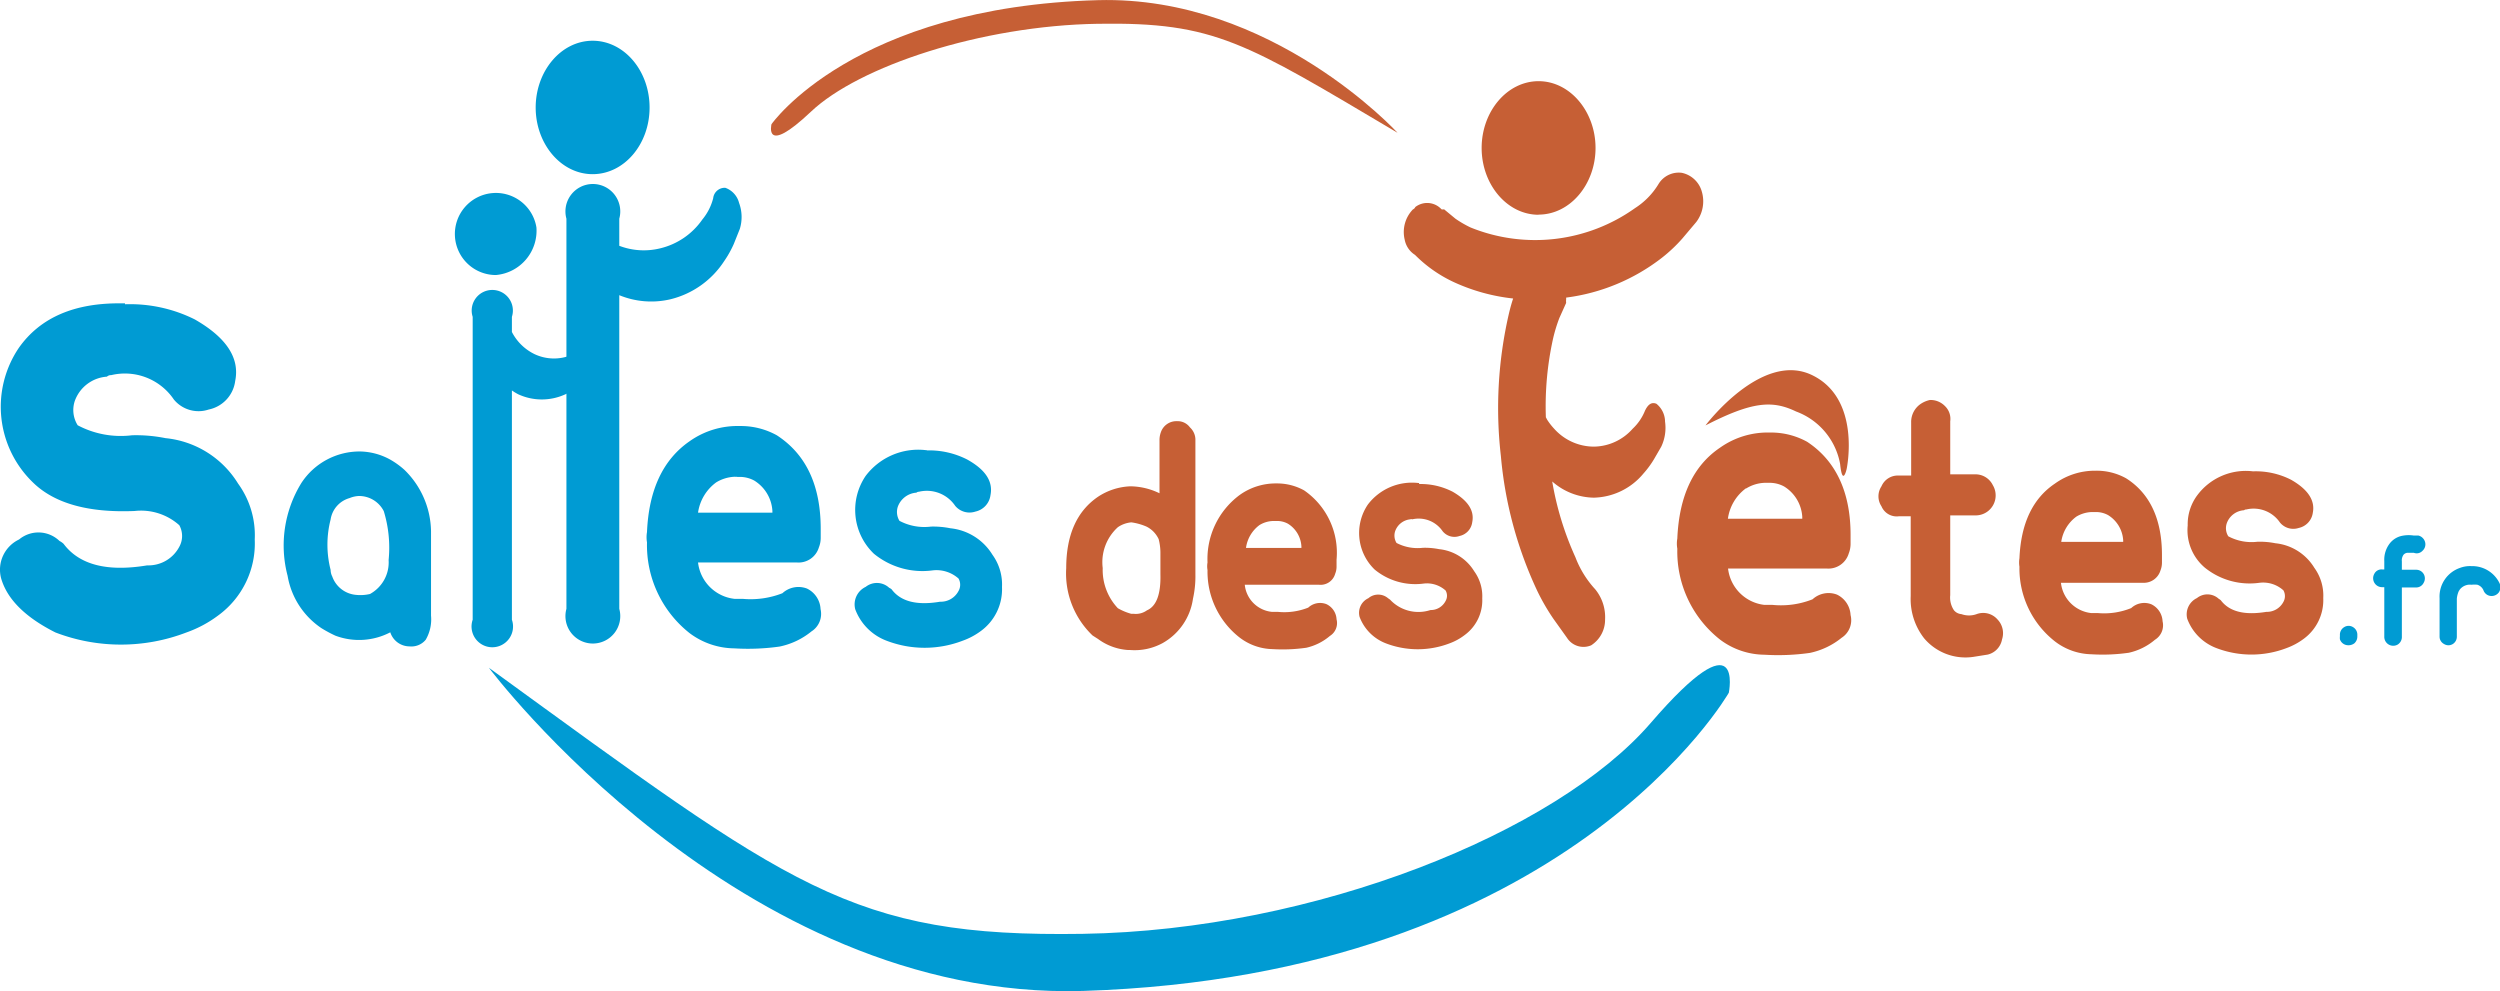
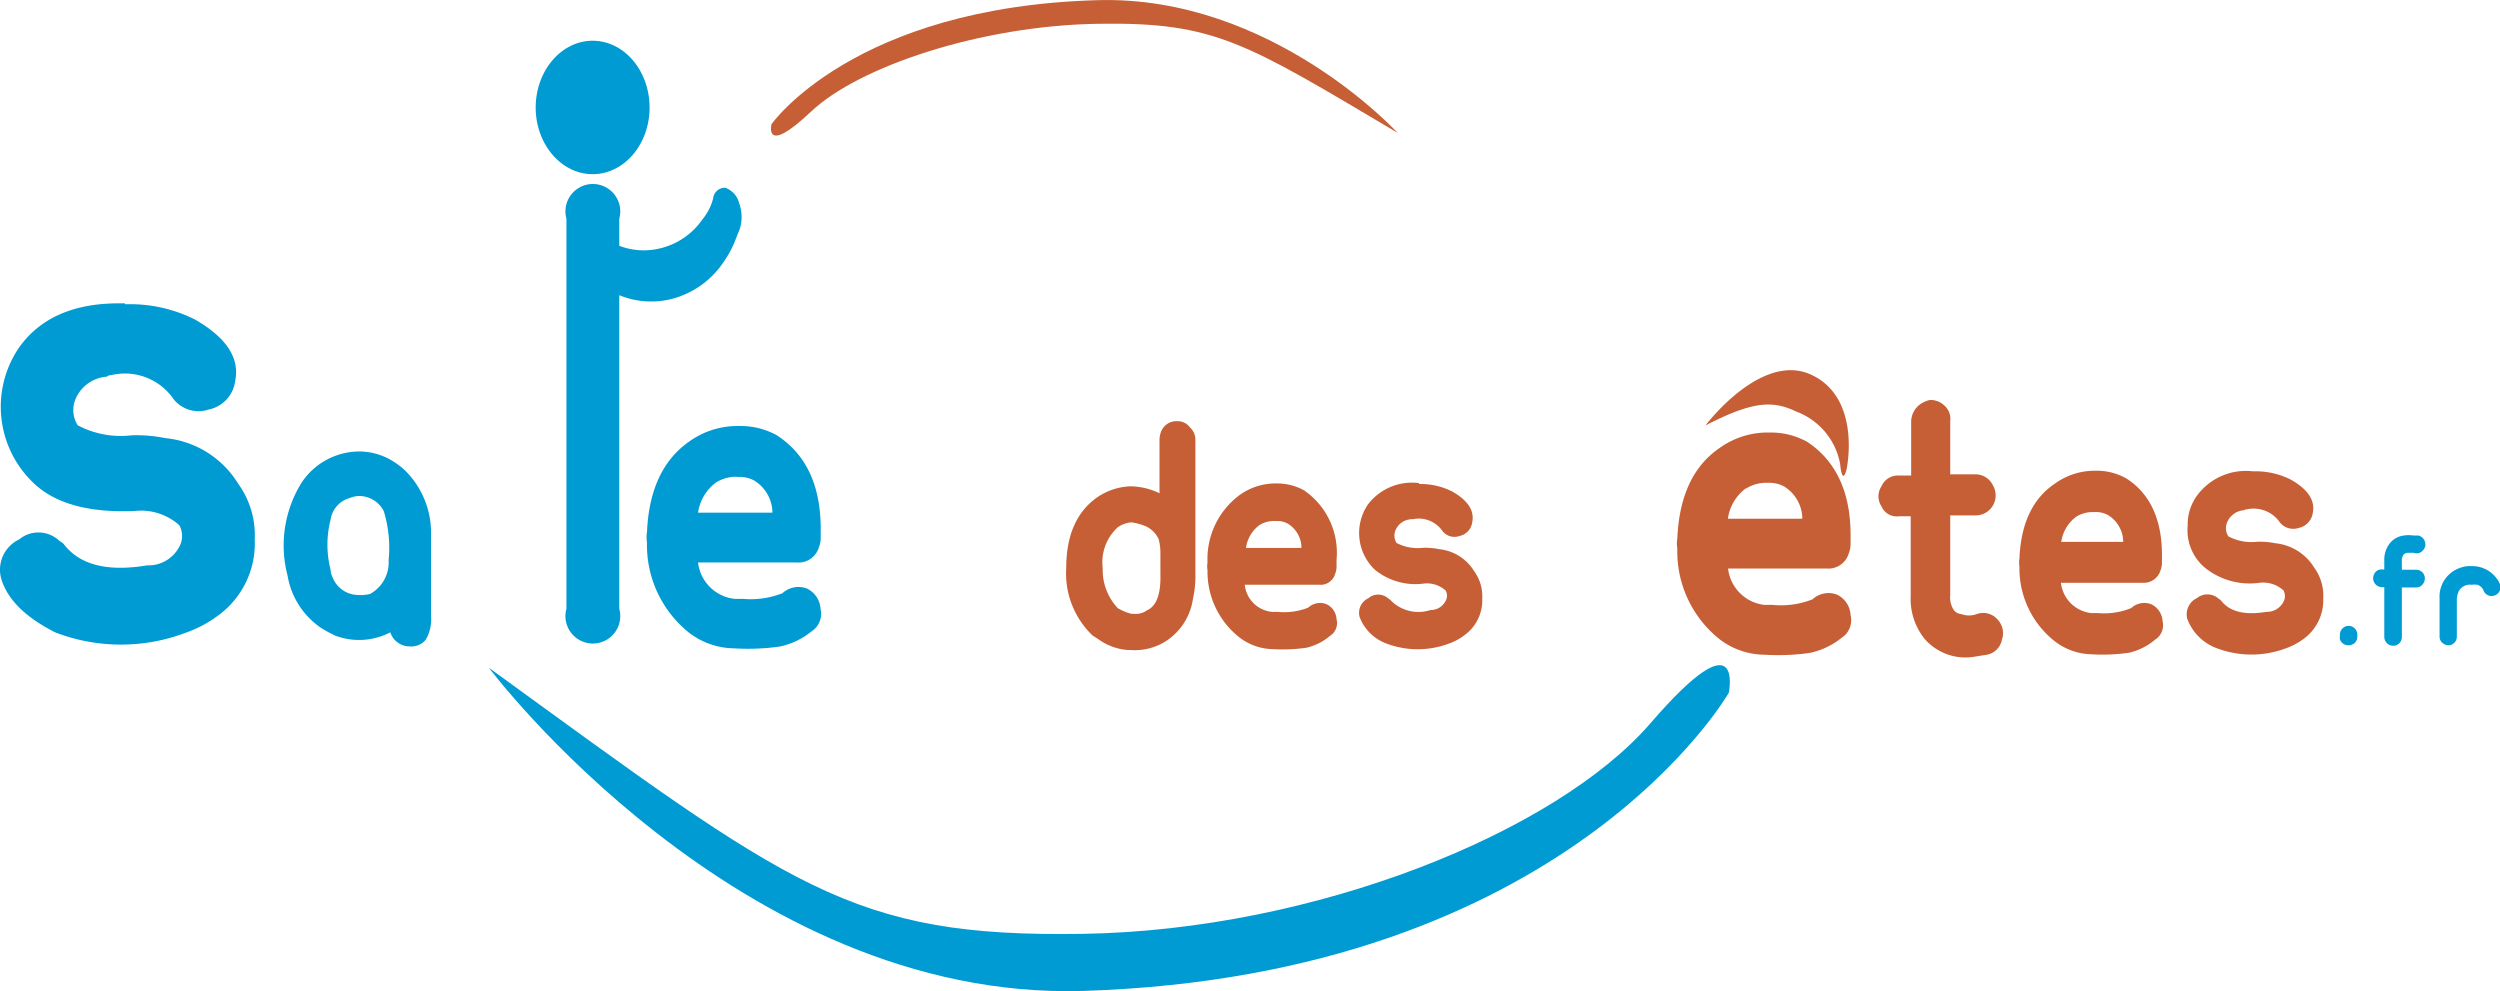
<svg xmlns="http://www.w3.org/2000/svg" id="Calque_1" data-name="Calque 1" viewBox="0 0 165.07 65.45">
  <defs>
    <style>.cls-1{fill:#009bd3;}.cls-2{fill:#c65f35;}</style>
  </defs>
  <title>logo-sfd</title>
  <g id="logo">
    <path class="cls-1" d="M329.07,301.07a9.57,9.57,0,0,1,4.6,1q3.13,1.79,2.67,4.06a2.21,2.21,0,0,1-1.75,1.89,2.11,2.11,0,0,1-2.3-.66,3.9,3.9,0,0,0-4.14-1.61,0.38,0.38,0,0,0-.28.1,2.43,2.43,0,0,0-2.12,1.6,1.89,1.89,0,0,0,.19,1.61,6.07,6.07,0,0,0,3.59.66,9.9,9.9,0,0,1,2.21.19,6.36,6.36,0,0,1,4.79,3,5.8,5.8,0,0,1,1.1,3.69,5.88,5.88,0,0,1-2.39,5,7.87,7.87,0,0,1-2.12,1.14,12.07,12.07,0,0,1-8.65,0q-3-1.51-3.59-3.59a2.21,2.21,0,0,1,1.19-2.55,2,2,0,0,1,2.67.1,1.1,1.1,0,0,1,.27.19q1.56,2.08,5.52,1.42a2.3,2.3,0,0,0,2.12-1.23,1.47,1.47,0,0,0,0-1.42,3.79,3.79,0,0,0-2.95-.94q-4.6.19-6.72-1.89a6.94,6.94,0,0,1-.92-8.89q2.12-3,6.82-2.93h0.18Z" transform="translate(-320.81 -280.98)" />
    <path class="cls-1" d="M348.92,323.22a1.22,1.22,0,0,1-1.06.44,1.34,1.34,0,0,1-1.28-.93,4.45,4.45,0,0,1-3.63.22,8.55,8.55,0,0,1-.91-0.49A5.21,5.21,0,0,1,339.8,319a7.86,7.86,0,0,1,.91-6.13,4.59,4.59,0,0,1,3.89-2.08,4.26,4.26,0,0,1,2,.55,5.39,5.39,0,0,1,.91.66,5.77,5.77,0,0,1,1.76,4.05v5.58A2.67,2.67,0,0,1,348.92,323.22Zm-5-9.36a1.74,1.74,0,0,0-1.28,1.42,6.69,6.69,0,0,0,0,3.33,1,1,0,0,0,.11.44,1.83,1.83,0,0,0,1.49,1.2,2.81,2.81,0,0,0,1-.05,2.38,2.38,0,0,0,1.23-2.24,8.24,8.24,0,0,0-.32-3.23,1.83,1.83,0,0,0-1.65-1A1.78,1.78,0,0,0,343.91,313.86Z" transform="translate(-320.81 -280.98)" />
    <path class="cls-1" d="M372.47,320.15a1.57,1.57,0,0,1,1.62-.31,1.59,1.59,0,0,1,.9,1.36,1.37,1.37,0,0,1-.6,1.47,4.89,4.89,0,0,1-2.1,1,14.88,14.88,0,0,1-3,.12,5,5,0,0,1-2.94-1,7.4,7.4,0,0,1-2.82-6,2,2,0,0,1,0-.68q0.18-4.18,2.82-6a5.47,5.47,0,0,1,3.3-1,4.9,4.9,0,0,1,2.45.61Q375,311.6,375,315.9v0.61a1.68,1.68,0,0,1-.12.61,1.4,1.4,0,0,1-1.44,1H366.9a2.73,2.73,0,0,0,2.4,2.4h0.54A5.76,5.76,0,0,0,372.47,320.15Zm-3-7.69H369.3a2.54,2.54,0,0,0-1.2.37,3,3,0,0,0-1.2,2h4.91v-0.12a2.53,2.53,0,0,0-1.2-2,2,2,0,0,0-1-.24h-0.12Z" transform="translate(-320.81 -280.98)" />
-     <path class="cls-1" d="M382,310.72a5.52,5.52,0,0,1,2.67.6q1.81,1,1.54,2.35a1.28,1.28,0,0,1-1,1.09,1.23,1.23,0,0,1-1.33-.38,2.26,2.26,0,0,0-2.4-.93,0.23,0.23,0,0,0-.16.06,1.41,1.41,0,0,0-1.23.93,1.12,1.12,0,0,0,.11.93,3.51,3.51,0,0,0,2.08.38,5.75,5.75,0,0,1,1.28.11,3.7,3.7,0,0,1,2.78,1.75,3.35,3.35,0,0,1,.63,2.13,3.41,3.41,0,0,1-1.39,2.9,4.59,4.59,0,0,1-1.22.65,7,7,0,0,1-5,0,3.54,3.54,0,0,1-2.08-2.08,1.28,1.28,0,0,1,.69-1.48,1.19,1.19,0,0,1,1.55.06,0.7,0.7,0,0,1,.16.1q0.9,1.21,3.2.82a1.32,1.32,0,0,0,1.22-.71,0.83,0.83,0,0,0,0-.82,2.19,2.19,0,0,0-1.7-.54,5.06,5.06,0,0,1-3.89-1.1,4,4,0,0,1-.54-5.14,4.35,4.35,0,0,1,3.95-1.7H382Z" transform="translate(-320.81 -280.98)" />
    <path class="cls-2" d="M399.58,320.51a4,4,0,0,1-2,2.93,3.86,3.86,0,0,1-2.14.46h-0.13a3.75,3.75,0,0,1-2-.73l-0.36-.23a5.66,5.66,0,0,1-1.74-4.44q0-3.29,2.1-4.72a4.16,4.16,0,0,1,2.14-.69,4.5,4.5,0,0,1,1.92.46v-3.48a1.48,1.48,0,0,1,.09-0.55,1.08,1.08,0,0,1,1.07-.73,1,1,0,0,1,.85.41,1.11,1.11,0,0,1,.36.87v8.84A6.76,6.76,0,0,1,399.58,320.51Zm-2.27-3.94a1.74,1.74,0,0,0-.8-0.82,3.85,3.85,0,0,0-1-.28,1.86,1.86,0,0,0-.89.32,3.12,3.12,0,0,0-1,2.7,3.68,3.68,0,0,0,1,2.65,3.8,3.8,0,0,0,.89.37h0.18a1.25,1.25,0,0,0,.85-0.23q0.94-.41.89-2.38v-1.47A3.7,3.7,0,0,0,397.31,316.56Z" transform="translate(-320.81 -280.98)" />
    <path class="cls-2" d="M407.19,321.1a1.15,1.15,0,0,1,1.2-.23,1.17,1.17,0,0,1,.67,1,1,1,0,0,1-.44,1.1,3.64,3.64,0,0,1-1.56.78,11.06,11.06,0,0,1-2.23.09,3.69,3.69,0,0,1-2.19-.78,5.51,5.51,0,0,1-2.1-4.44,1.41,1.41,0,0,1,0-.5,5.26,5.26,0,0,1,2.1-4.44,4.08,4.08,0,0,1,2.45-.78,3.68,3.68,0,0,1,1.83.46,5,5,0,0,1,2.14,4.58v0.46a1.22,1.22,0,0,1-.09.46,1,1,0,0,1-1.07.73H403a2,2,0,0,0,1.79,1.79h0.39A4.28,4.28,0,0,0,407.19,321.1ZM405,315.38h-0.13a1.82,1.82,0,0,0-.9.27,2.25,2.25,0,0,0-.89,1.51h3.66v-0.09a1.88,1.88,0,0,0-.89-1.51,1.49,1.49,0,0,0-.76-0.18H405Z" transform="translate(-320.81 -280.98)" />
    <path class="cls-2" d="M414.5,312.94a4.6,4.6,0,0,1,2.23.51c1,0.58,1.44,1.24,1.29,2a1.07,1.07,0,0,1-.84.92,1,1,0,0,1-1.12-.32,1.91,1.91,0,0,0-2-.78,0.17,0.17,0,0,0-.13,0,1.18,1.18,0,0,0-1,.78,0.93,0.93,0,0,0,.09.78,3,3,0,0,0,1.74.32,4.76,4.76,0,0,1,1.07.09,3.08,3.08,0,0,1,2.32,1.46,2.81,2.81,0,0,1,.53,1.79,2.84,2.84,0,0,1-1.16,2.42,3.75,3.75,0,0,1-1,.55,5.87,5.87,0,0,1-4.2,0,3,3,0,0,1-1.74-1.75,1.06,1.06,0,0,1,.58-1.23,1,1,0,0,1,1.3,0l0.13,0.09a2.56,2.56,0,0,0,2.67.69,1.1,1.1,0,0,0,1-.6,0.69,0.69,0,0,0,0-.69,1.84,1.84,0,0,0-1.43-.46,4.22,4.22,0,0,1-3.25-.92,3.35,3.35,0,0,1-.45-4.3,3.66,3.66,0,0,1,3.31-1.42h0.08Z" transform="translate(-320.81 -280.98)" />
    <path class="cls-2" d="M448.24,307.39a1.33,1.33,0,0,1,1,.41,1.17,1.17,0,0,1,.34,1v3.5h1.63a1.27,1.27,0,0,1,1.18.71,1.32,1.32,0,0,1-1.18,2h-1.63v5.27a1.5,1.5,0,0,0,.25,1,0.71,0.71,0,0,0,.49.25,1.48,1.48,0,0,0,1,0,1.25,1.25,0,0,1,1.38.35,1.31,1.31,0,0,1,.3,1.32,1.26,1.26,0,0,1-.94,1l-0.94.15a3.57,3.57,0,0,1-3.26-1.22,4.21,4.21,0,0,1-.89-2.79v-5.27h-0.79a1.09,1.09,0,0,1-1.14-.66,1.19,1.19,0,0,1,0-1.32,1.17,1.17,0,0,1,1.14-.71H447v-3.5a1.44,1.44,0,0,1,.69-1.27A1.79,1.79,0,0,1,448.24,307.39Z" transform="translate(-320.81 -280.98)" />
    <path class="cls-2" d="M461.53,321.13a1.27,1.27,0,0,1,1.33-.25,1.31,1.31,0,0,1,.74,1.12,1.12,1.12,0,0,1-.5,1.22,4,4,0,0,1-1.73.86,12.14,12.14,0,0,1-2.47.1,4.08,4.08,0,0,1-2.42-.86,6.12,6.12,0,0,1-2.33-4.92,1.78,1.78,0,0,1,0-.56q0.15-3.45,2.33-4.92a4.52,4.52,0,0,1,2.71-.86,4,4,0,0,1,2,.5c1.58,1,2.37,2.71,2.37,5.07v0.51a1.4,1.4,0,0,1-.1.51,1.15,1.15,0,0,1-1.18.81h-5.39a2.26,2.26,0,0,0,2,2h0.44A4.74,4.74,0,0,0,461.53,321.13Zm-2.47-6.34h-0.15a2.11,2.11,0,0,0-1,.3,2.51,2.51,0,0,0-1,1.67H461v-0.1a2.1,2.1,0,0,0-1-1.67,1.66,1.66,0,0,0-.84-0.2h-0.09Z" transform="translate(-320.81 -280.98)" />
    <path class="cls-2" d="M469.62,312.1a5.13,5.13,0,0,1,2.47.56c1.12,0.64,1.59,1.37,1.43,2.18a1.19,1.19,0,0,1-.93,1,1.14,1.14,0,0,1-1.24-.36,2.1,2.1,0,0,0-2.22-.86,0.21,0.21,0,0,0-.15.05,1.3,1.3,0,0,0-1.14.86,1,1,0,0,0,.1.86,3.25,3.25,0,0,0,1.93.36,5.3,5.3,0,0,1,1.18.1,3.41,3.41,0,0,1,2.57,1.62,3.12,3.12,0,0,1,.59,2,3.17,3.17,0,0,1-1.29,2.69,4.42,4.42,0,0,1-1.13.61,6.48,6.48,0,0,1-4.64,0,3.3,3.3,0,0,1-1.92-1.93,1.19,1.19,0,0,1,.64-1.37,1.1,1.1,0,0,1,1.44.05,0.62,0.62,0,0,1,.14.1c0.56,0.74,1.55,1,3,.76a1.23,1.23,0,0,0,1.13-.66,0.78,0.78,0,0,0,0-.76,2,2,0,0,0-1.58-.5,4.71,4.71,0,0,1-3.61-1,3.24,3.24,0,0,1-1.13-2.79,3.2,3.2,0,0,1,.64-2,4,4,0,0,1,3.66-1.57h0.1Z" transform="translate(-320.81 -280.98)" />
-     <path class="cls-2" d="M433.18,293.64a1.74,1.74,0,0,0-1.33-1.25,1.56,1.56,0,0,0-1.53.74,4.89,4.89,0,0,1-1.55,1.59A11.36,11.36,0,0,1,417.91,296a7.07,7.07,0,0,1-1-.58l-0.75-.62a0.37,0.37,0,0,1-.17,0,1.28,1.28,0,0,0-1.73-.15,0.31,0.31,0,0,1-.16.16,2.15,2.15,0,0,0-.54,2,1.52,1.52,0,0,0,.68,1,8.9,8.9,0,0,0,2.59,1.81,12.62,12.62,0,0,0,3.89,1.07c-0.1.3-.19,0.62-0.28,1a27.67,27.67,0,0,0-.53,9.4,26.34,26.34,0,0,0,2.4,8.9,14.15,14.15,0,0,0,1.07,1.85l0.9,1.26a1.29,1.29,0,0,0,1.59.49,2,2,0,0,0,.92-1.7,2.91,2.91,0,0,0-.65-2,6.58,6.58,0,0,1-1.31-2.12,20.15,20.15,0,0,1-1.53-5,4.24,4.24,0,0,0,2.75,1.07,4.38,4.38,0,0,0,3.27-1.59,6.09,6.09,0,0,0,.7-0.95l0.48-.83a2.9,2.9,0,0,0,.25-1.65,1.53,1.53,0,0,0-.57-1.18c-0.29-.12-0.54,0-0.76.47a3.33,3.33,0,0,1-.81,1.18,3.47,3.47,0,0,1-2.56,1.18,3.53,3.53,0,0,1-2.62-1.18,4.16,4.16,0,0,1-.46-0.59l-0.09-.17a20.69,20.69,0,0,1,.48-5.21,10.33,10.33,0,0,1,.41-1.34l0.45-1a0.9,0.9,0,0,1,0-.23s0-.08,0-0.12a13,13,0,0,0,6.31-2.62,10.07,10.07,0,0,0,1.36-1.28l0.92-1.09A2.26,2.26,0,0,0,433.18,293.64Zm-10.78,1.51c2.08,0,3.76-2,3.76-4.4s-1.68-4.41-3.76-4.41-3.76,2-3.76,4.41S420.32,295.16,422.4,295.16Z" transform="translate(-320.81 -280.98)" />
    <path class="cls-2" d="M443,321.59a1.59,1.59,0,0,0-.9-1.35,1.56,1.56,0,0,0-1.61.31,5.65,5.65,0,0,1-2.64.37h-0.54a2.73,2.73,0,0,1-2.4-2.4h6.53a1.4,1.4,0,0,0,1.44-1,1.74,1.74,0,0,0,.12-0.62V316.3c0-2.87-1-4.92-2.87-6.15a4.93,4.93,0,0,0-2.46-.61,5.44,5.44,0,0,0-3.29,1q-2.64,1.78-2.82,6a1.9,1.9,0,0,0,0,.67,7.4,7.4,0,0,0,2.82,6,4.94,4.94,0,0,0,2.93,1,14.85,14.85,0,0,0,3-.12,4.93,4.93,0,0,0,2.1-1A1.38,1.38,0,0,0,443,321.59Zm-6.89-8.36a2.49,2.49,0,0,1,1.2-.37h0.3a2,2,0,0,1,1,.24,2.53,2.53,0,0,1,1.2,2v0.13h-4.91A3,3,0,0,1,436.08,313.23Z" transform="translate(-320.81 -280.98)" />
    <path class="cls-2" d="M433.42,309.07s3.68-4.9,7-3.34,2.32,6.22,2.32,6.22-0.27,1.2-.43-0.33a4.56,4.56,0,0,0-2.91-3.47C437.84,307.4,436.52,307.48,433.42,309.07Z" transform="translate(-320.81 -280.98)" />
    <path class="cls-1" d="M353.09,325.07s16.49,22,39.22,21.34c32-1,42.65-19.69,42.65-19.69s1.06-5.21-5.16,2-22.17,13.68-37.5,13.92S373.11,339.61,353.09,325.07Z" transform="translate(-320.81 -280.98)" />
-     <path class="cls-1" d="M356.23,296a2.71,2.71,0,1,0-2.68,3.14A2.94,2.94,0,0,0,356.23,296Zm4.07,7.73a0.51,0.51,0,0,0-.76.08,2.56,2.56,0,0,1-1,.61,3,3,0,0,1-2.44-.06,3.29,3.29,0,0,1-1.49-1.46v-1a1.36,1.36,0,1,0-2.59,0v20a1.37,1.37,0,1,0,2.59,0V306.76a3.79,3.79,0,0,0,.41.25,3.72,3.72,0,0,0,3.13,0,4.62,4.62,0,0,0,.87-0.46l0.65-.46a2.35,2.35,0,0,0,.73-1.2A1.35,1.35,0,0,0,360.31,303.77Z" transform="translate(-320.81 -280.98)" />
    <path class="cls-1" d="M363.7,288.08c0-2.43-1.68-4.41-3.76-4.41s-3.76,2-3.76,4.41,1.68,4.4,3.76,4.4S363.7,290.51,363.7,288.08Zm5.91,6.3a1.43,1.43,0,0,0-.91-1,0.77,0.77,0,0,0-.8.69,3.61,3.61,0,0,1-.72,1.41,4.72,4.72,0,0,1-2.79,1.9,4.52,4.52,0,0,1-2.69-.17v-1.79a1.81,1.81,0,1,0-3.49,0v25.76a1.81,1.81,0,1,0,3.49,0V300.47a5.53,5.53,0,0,0,3.38.27,5.9,5.9,0,0,0,3.54-2.51,6.85,6.85,0,0,0,.64-1.14l0.4-1A2.68,2.68,0,0,0,369.61,294.38Z" transform="translate(-320.81 -280.98)" />
    <path class="cls-2" d="M413.09,289.75s-8.3-9.07-19.78-8.76c-16.15.44-21.56,8.19-21.56,8.19s-0.54,2.15,2.61-.83,11.21-5.68,18.95-5.8S403,283.77,413.09,289.75Z" transform="translate(-320.81 -280.98)" />
    <path class="cls-1" d="M475.79,323.58a0.57,0.57,0,0,1-.48-0.39,0.93,0.93,0,0,1,0-.2v-0.07a0.58,0.58,0,0,1,.28-0.53,0.55,0.55,0,0,1,.59,0,0.58,0.58,0,0,1,.28.53V323a0.6,0.6,0,0,1-.2.46A0.65,0.65,0,0,1,475.79,323.58Z" transform="translate(-320.81 -280.98)" />
    <path class="cls-1" d="M480.18,316.34l0.31,0a0.61,0.61,0,0,1,.44.42,0.57,0.57,0,0,1-.17.59,0.52,0.52,0,0,1-.57.13l-0.37,0a0.38,0.38,0,0,0-.31.13,0.64,0.64,0,0,0-.11.44v0.55h0.94a0.57,0.57,0,0,1,.5.86,0.55,0.55,0,0,1-.5.31h-0.94V323a0.59,0.59,0,0,1-.26.53,0.59,0.59,0,0,1-.9-0.53v-3.25h-0.13a0.59,0.59,0,0,1-.53-0.88,0.53,0.53,0,0,1,.53-0.29h0.13v-0.55a1.76,1.76,0,0,1,.37-1.18,1.38,1.38,0,0,1,.85-0.5A2.23,2.23,0,0,1,480.18,316.34Z" transform="translate(-320.81 -280.98)" />
    <path class="cls-1" d="M484,318.36a2,2,0,0,1,1.82,1.07,0.63,0.63,0,0,1,0,.64,0.59,0.59,0,0,1-.55.26,0.56,0.56,0,0,1-.48-0.37,0.66,0.66,0,0,0-.4-0.37,1.66,1.66,0,0,0-.39,0,0.85,0.85,0,0,0-.77.31l-0.07.11a1.53,1.53,0,0,0-.13.5V323a0.57,0.57,0,0,1-.26.5,0.55,0.55,0,0,1-.59,0,0.55,0.55,0,0,1-.29-0.5v-2.52a2,2,0,0,1,1.34-2A1.88,1.88,0,0,1,484,318.36Z" transform="translate(-320.81 -280.98)" />
  </g>
</svg>